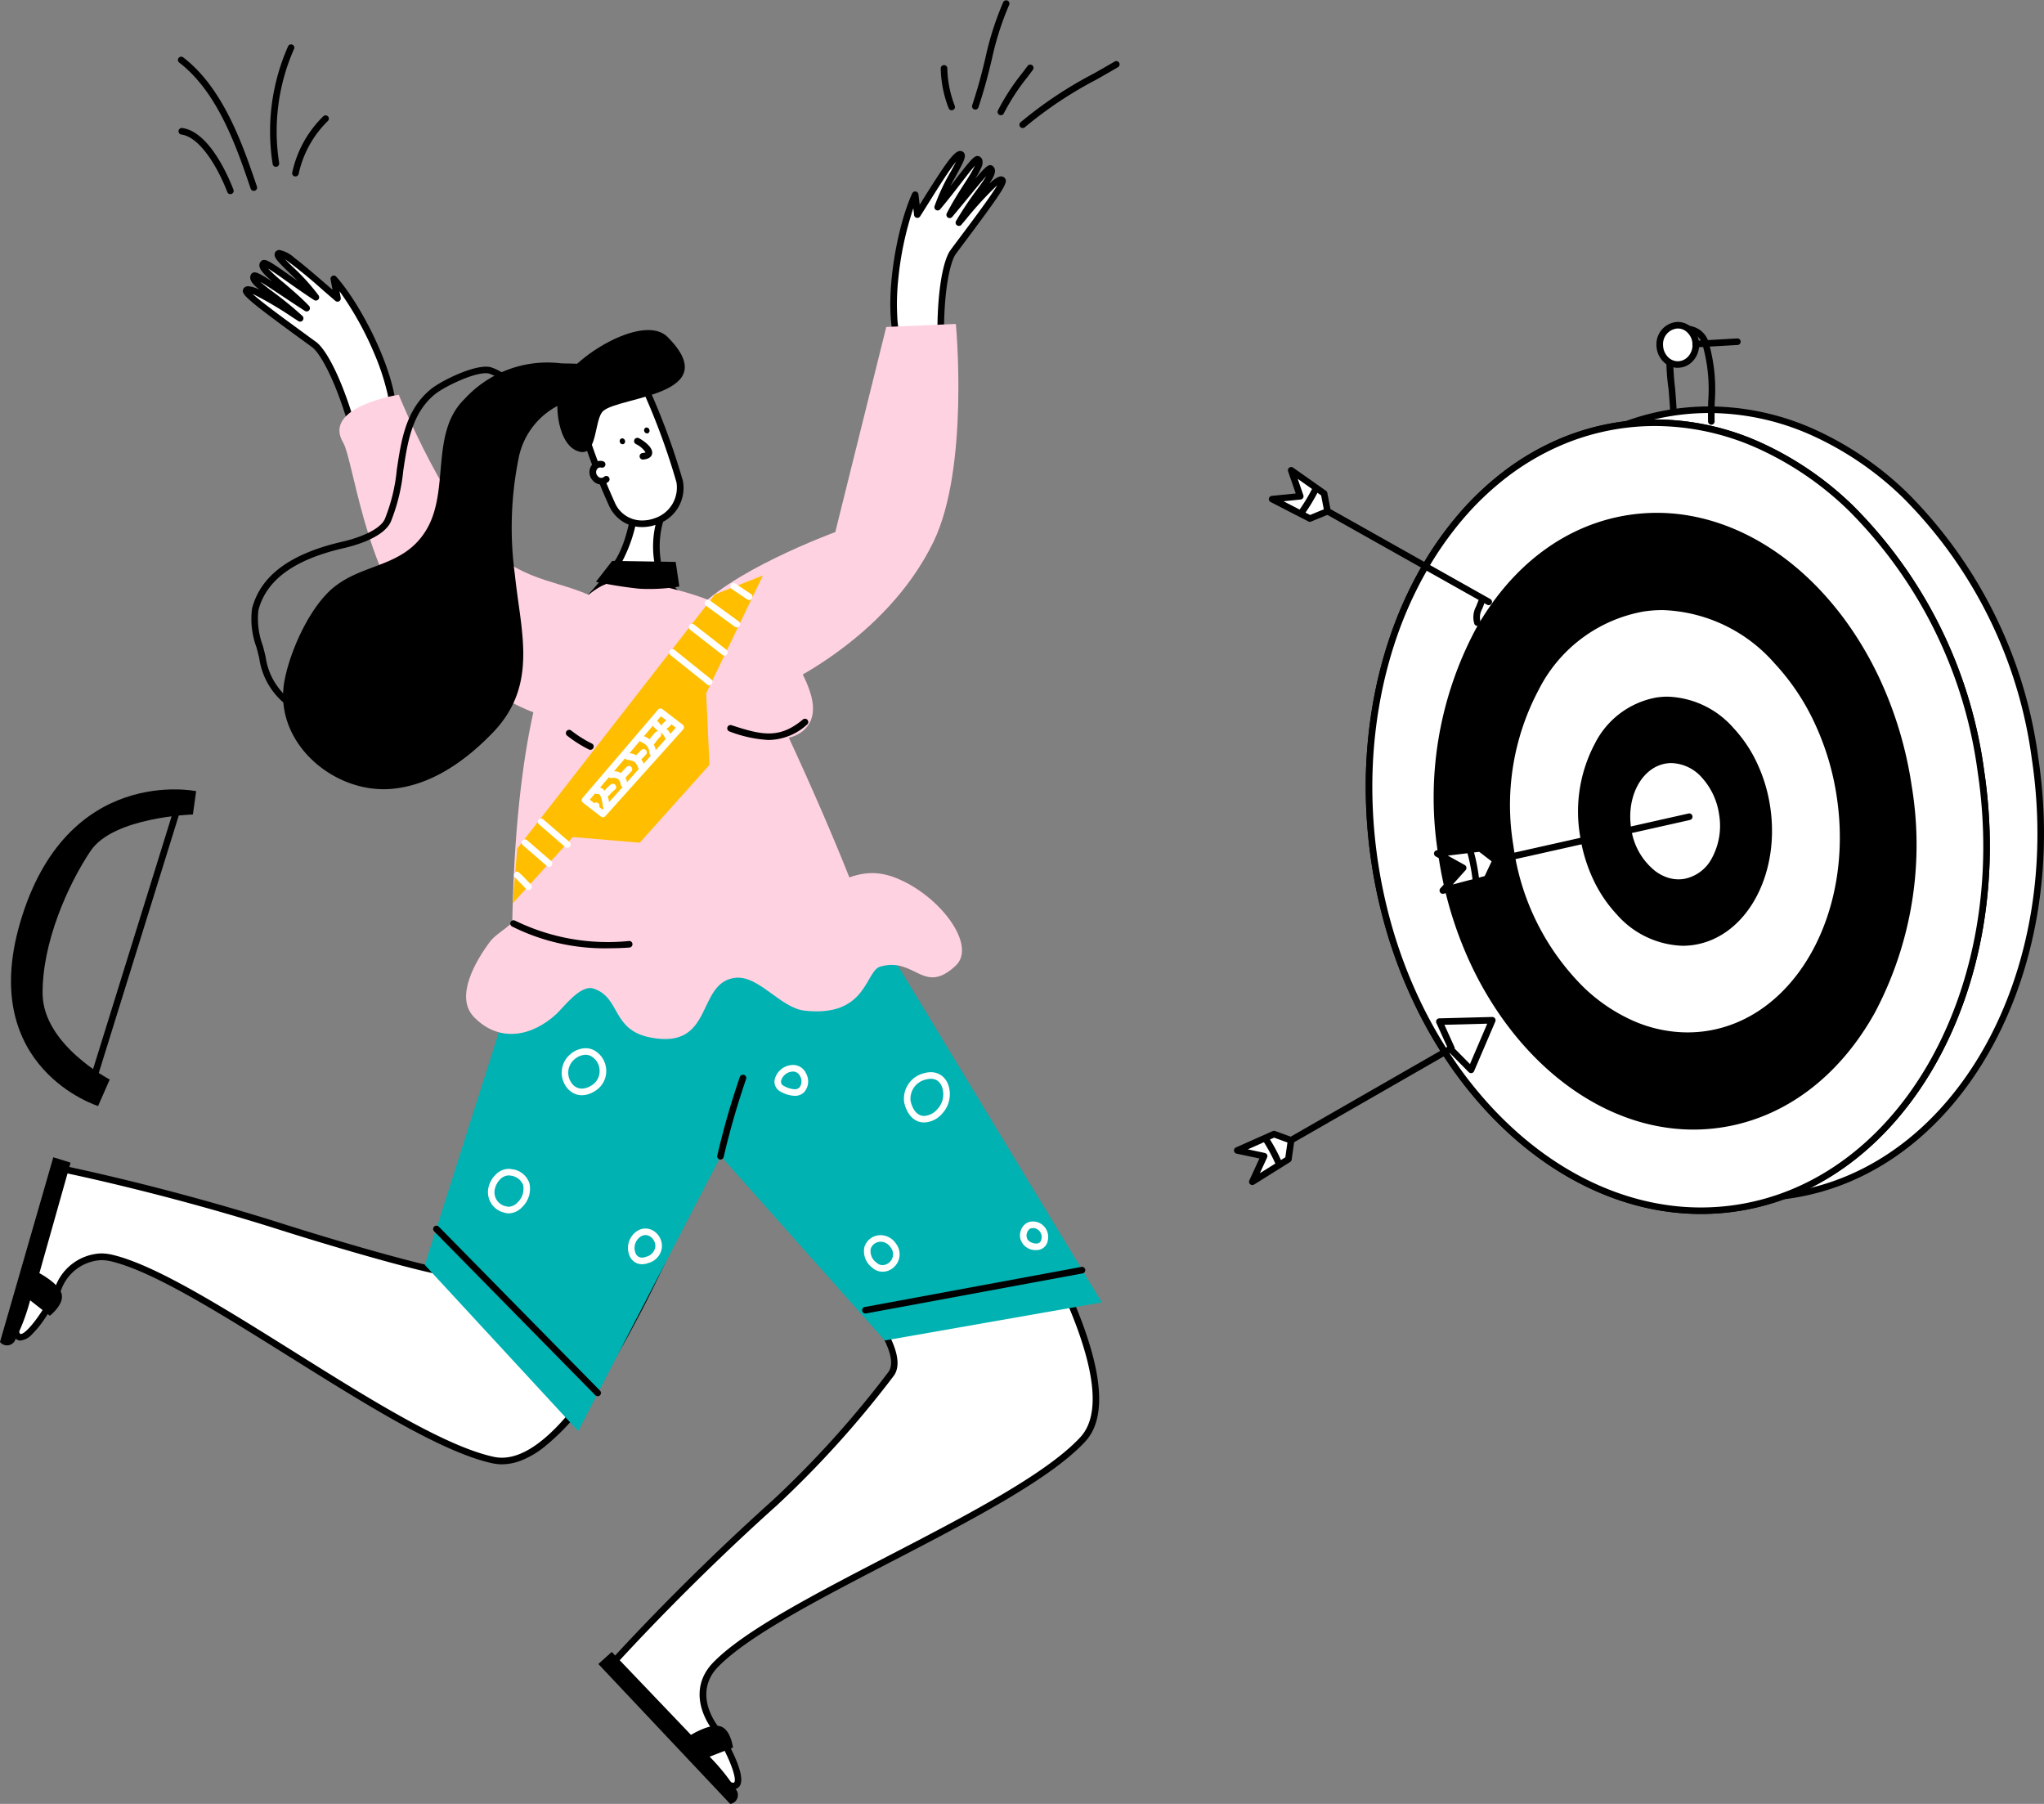
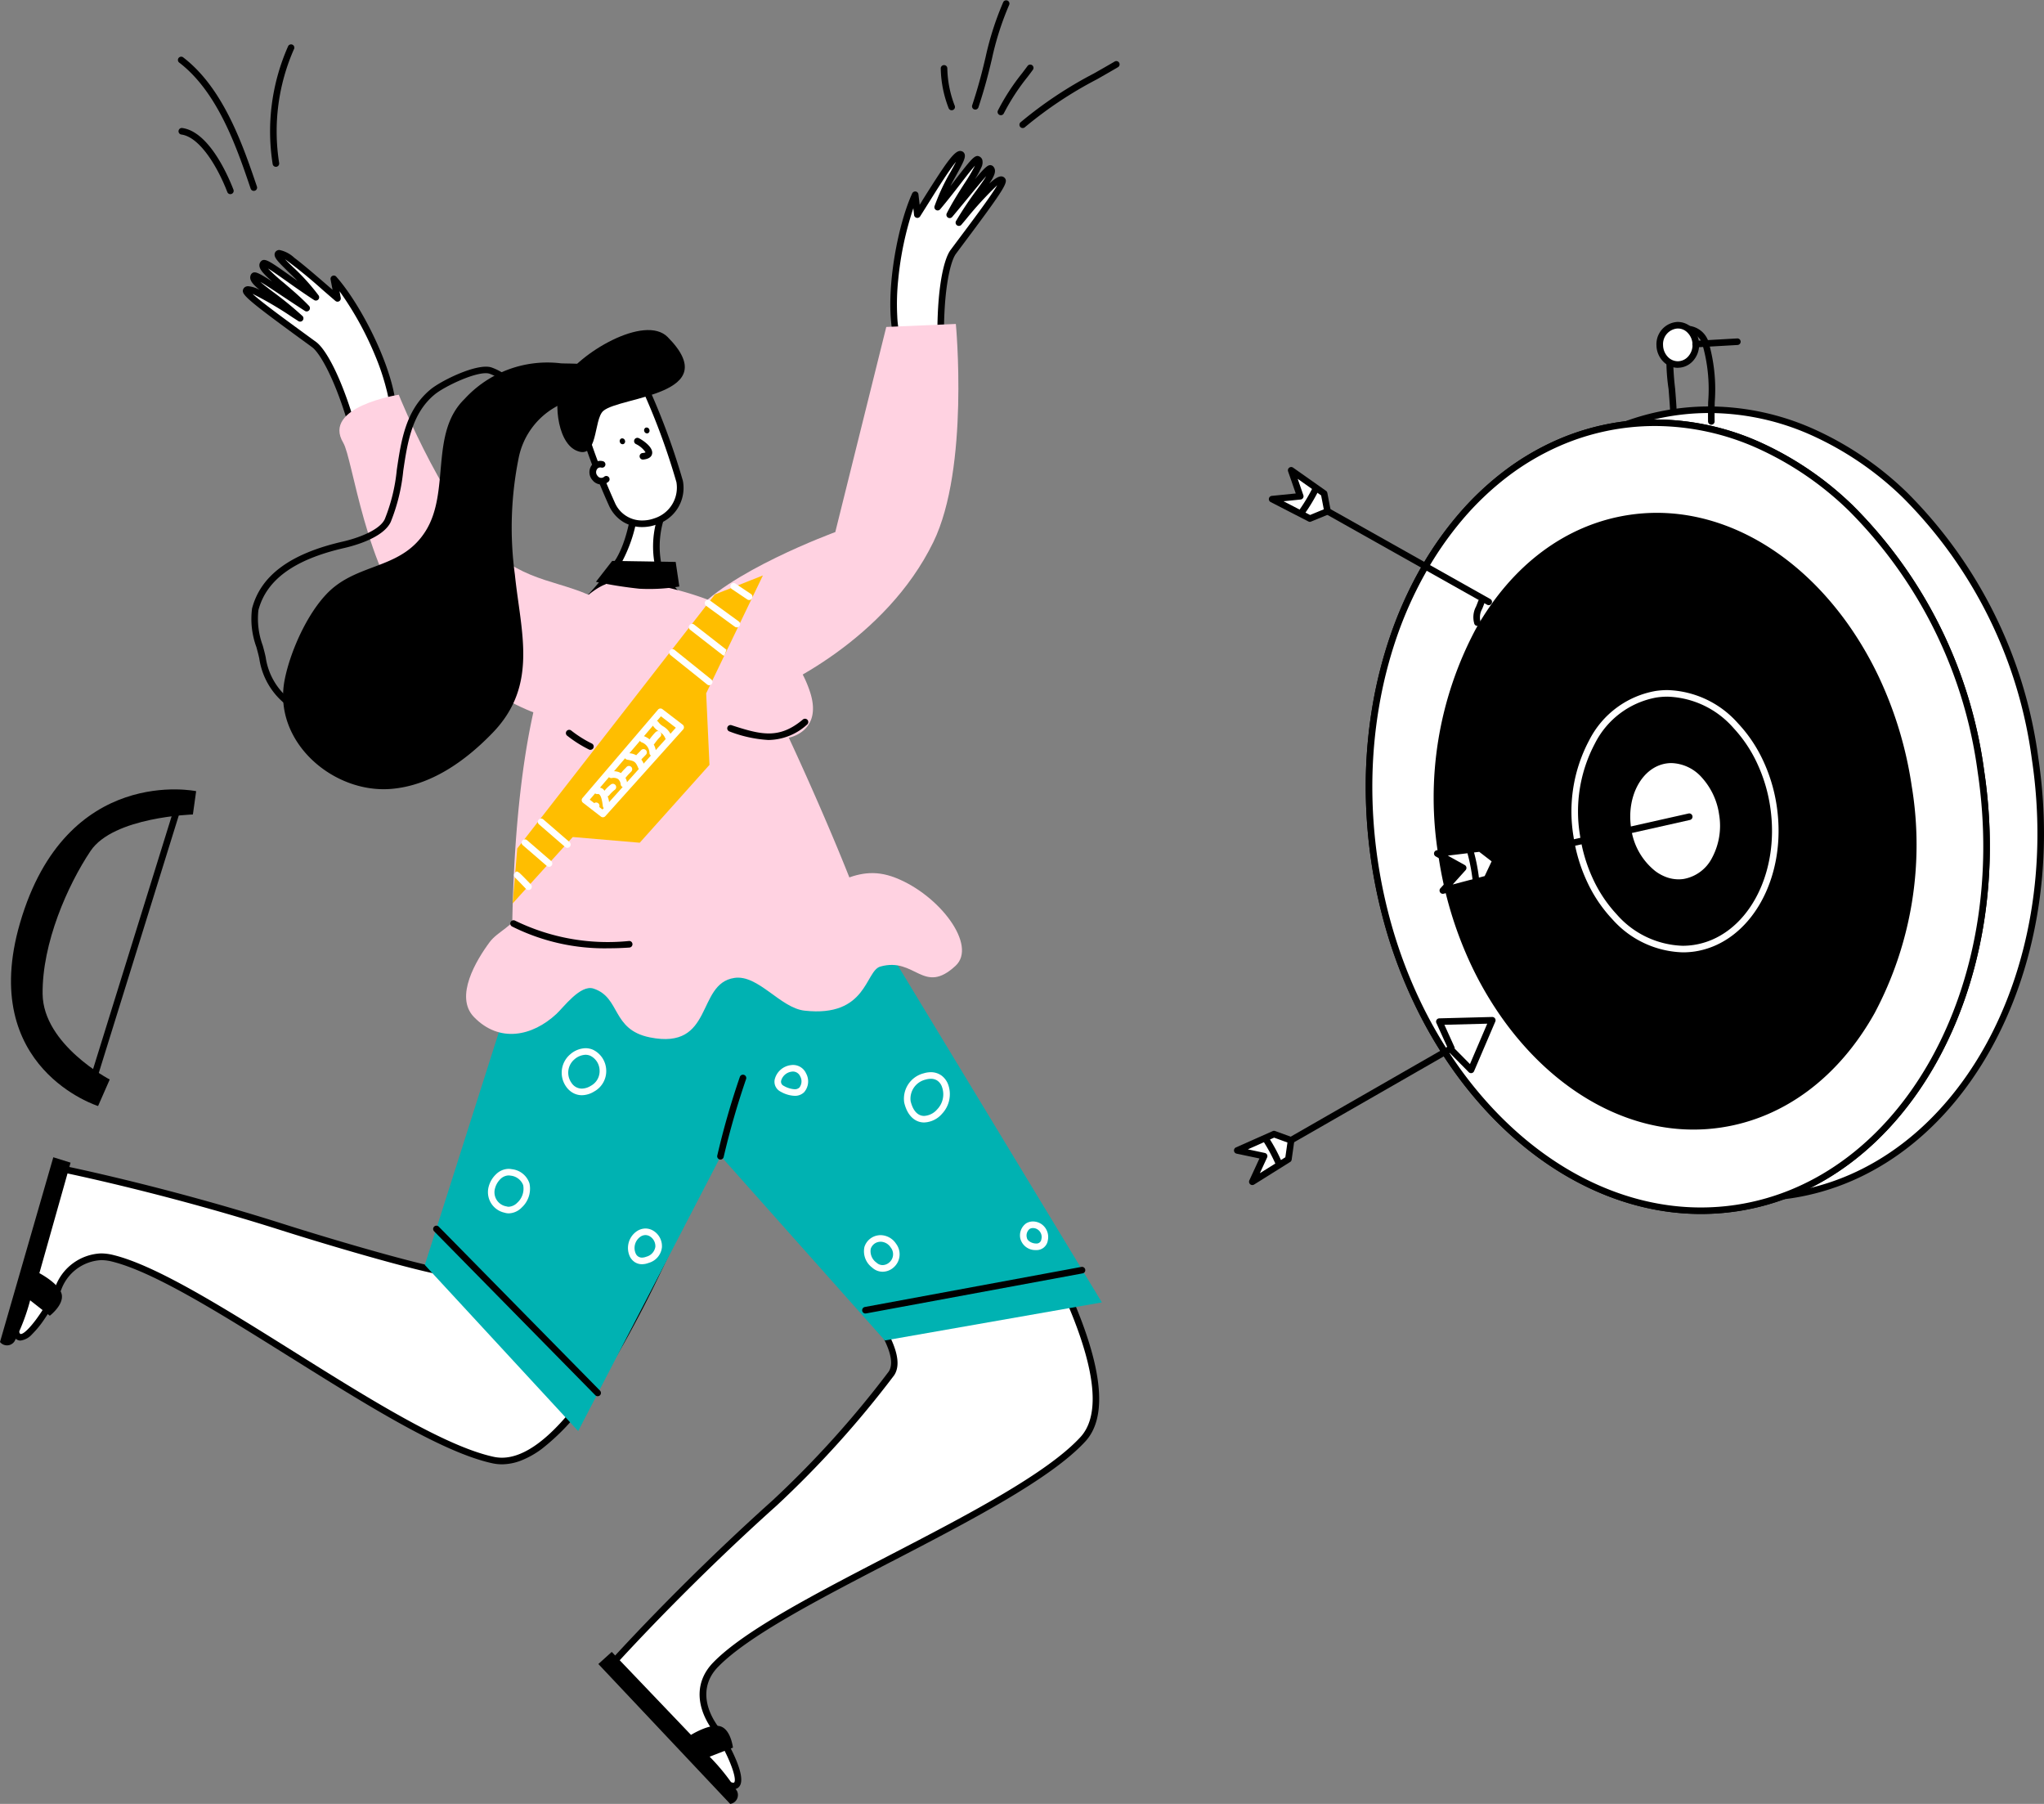
<svg xmlns="http://www.w3.org/2000/svg" width="170" height="150" viewBox="0 0 170 150">
  <rect x="0" y="0" width="170" height="150" fill="#808080" stroke="none" />
  <defs>
    <clipPath id="clip-path">
      <path id="Shape" d="M0,0H3.128V9.111H0Z" fill="none" />
    </clipPath>
  </defs>
  <g id="Success" transform="translate(0 -0.987)">
    <g id="Element" transform="translate(102.628 27.757)">
      <g id="Group" transform="translate(10.962 0)">
        <path id="Shape-2" data-name="Shape" d="M.472,36.536C-2.22,18.565,6.883,2.306,20.8.221S48.2,11.014,50.892,28.985,44.481,63.213,30.556,65.3,3.164,54.507.472,36.536" transform="translate(4.775 7.302)" fill="#fff" />
        <path id="Shape-3" data-name="Shape" d="M27.875,66.067c-6.294,0-12.549-2.95-17.612-8.308a34.2,34.2,0,0,1-3.427-4.281A37.717,37.717,0,0,1,4,48.5,40.513,40.513,0,0,1,1.842,42.93,42.8,42.8,0,0,1,0,30.169a40.223,40.223,0,0,1,.565-6.377,37.085,37.085,0,0,1,1.517-5.925,33.147,33.147,0,0,1,2.386-5.324A28.8,28.8,0,0,1,7.64,7.969a24.717,24.717,0,0,1,3.873-3.677,21.663,21.663,0,0,1,4.492-2.63A20.308,20.308,0,0,1,21.034.226,20.535,20.535,0,0,1,24.063,0a21.433,21.433,0,0,1,8.572,1.825A27.053,27.053,0,0,1,40.52,7.159,38.3,38.3,0,0,1,51.433,29.219c2.71,18.09-6.516,34.52-20.565,36.626A20.218,20.218,0,0,1,27.875,66.067ZM24.061.547a19.8,19.8,0,0,0-7.867,1.628,21.144,21.144,0,0,0-4.4,2.584A24.191,24.191,0,0,0,8.01,8.371a28.268,28.268,0,0,0-3.1,4.5A32.62,32.62,0,0,0,2.577,18.1,36.567,36.567,0,0,0,1.1,23.927,39.719,39.719,0,0,0,.548,30.2a42.3,42.3,0,0,0,1.81,12.553,40,40,0,0,0,2.114,5.485,37.2,37.2,0,0,0,2.786,4.9,33.674,33.674,0,0,0,3.361,4.213c4.963,5.273,11.092,8.176,17.256,8.177h0a19.772,19.772,0,0,0,2.912-.217c13.752-2.062,22.771-18.213,20.106-36A37.75,37.75,0,0,0,40.142,7.554a26.507,26.507,0,0,0-7.71-5.221A20.9,20.9,0,0,0,24.061.547Z" transform="translate(4.504 7.027)" />
        <path id="Shape-4" data-name="Shape" d="M.472,36.536C-2.22,18.565,6.883,2.306,20.8.221S48.2,11.014,50.892,28.985,44.481,63.213,30.556,65.3,3.164,54.507.472,36.536" transform="translate(0.271 8.382)" fill="#fff" />
        <path id="Shape-5" data-name="Shape" d="M27.875,66.068c-6.294,0-12.549-2.95-17.612-8.308a34.2,34.2,0,0,1-3.427-4.281A37.717,37.717,0,0,1,4,48.5,40.512,40.512,0,0,1,1.842,42.93,42.8,42.8,0,0,1,0,30.17a40.224,40.224,0,0,1,.565-6.377,37.085,37.085,0,0,1,1.517-5.925,33.147,33.147,0,0,1,2.386-5.324A28.8,28.8,0,0,1,7.64,7.969a24.718,24.718,0,0,1,3.873-3.677,21.664,21.664,0,0,1,4.492-2.63A20.308,20.308,0,0,1,21.034.226,20.529,20.529,0,0,1,24.065,0a21.429,21.429,0,0,1,8.571,1.825A27.055,27.055,0,0,1,40.52,7.16a38.3,38.3,0,0,1,10.913,22.06c2.71,18.09-6.516,34.52-20.565,36.626A20.22,20.22,0,0,1,27.875,66.068ZM24.061.547a19.8,19.8,0,0,0-7.867,1.628,21.144,21.144,0,0,0-4.4,2.584A24.191,24.191,0,0,0,8.01,8.372a28.269,28.269,0,0,0-3.1,4.5A32.621,32.621,0,0,0,2.577,18.1,36.57,36.57,0,0,0,1.1,23.927,39.719,39.719,0,0,0,.548,30.2a42.3,42.3,0,0,0,1.81,12.553,40,40,0,0,0,2.114,5.485,37.2,37.2,0,0,0,2.786,4.9,33.675,33.675,0,0,0,3.361,4.213c4.963,5.273,11.092,8.177,17.256,8.177h0a19.771,19.771,0,0,0,2.912-.217c13.752-2.062,22.771-18.214,20.106-36A37.753,37.753,0,0,0,40.142,7.555a26.508,26.508,0,0,0-7.71-5.221A20.9,20.9,0,0,0,24.061.547Z" transform="translate(0 8.107)" />
        <path id="Shape-6" data-name="Shape" d="M.472,36.536C-2.22,18.565,6.883,2.306,20.8.221S48.2,11.014,50.892,28.985,44.481,63.213,30.556,65.3,3.164,54.507.472,36.536" transform="translate(0.271 8.382)" fill="#fff" />
        <path id="Shape-7" data-name="Shape" d="M27.875,66.068c-6.294,0-12.549-2.95-17.612-8.308a34.2,34.2,0,0,1-3.427-4.281A37.717,37.717,0,0,1,4,48.5,40.512,40.512,0,0,1,1.842,42.93,42.8,42.8,0,0,1,0,30.17a40.224,40.224,0,0,1,.565-6.377,37.085,37.085,0,0,1,1.517-5.925,33.147,33.147,0,0,1,2.386-5.324A28.8,28.8,0,0,1,7.64,7.969a24.718,24.718,0,0,1,3.873-3.677,21.664,21.664,0,0,1,4.492-2.63A20.308,20.308,0,0,1,21.034.226,20.529,20.529,0,0,1,24.065,0a21.429,21.429,0,0,1,8.571,1.825A27.055,27.055,0,0,1,40.52,7.16a38.3,38.3,0,0,1,10.913,22.06c2.71,18.09-6.516,34.52-20.565,36.626A20.22,20.22,0,0,1,27.875,66.068ZM24.061.547a19.8,19.8,0,0,0-7.867,1.628,21.144,21.144,0,0,0-4.4,2.584A24.191,24.191,0,0,0,8.01,8.372a28.269,28.269,0,0,0-3.1,4.5A32.621,32.621,0,0,0,2.577,18.1,36.57,36.57,0,0,0,1.1,23.927,39.719,39.719,0,0,0,.548,30.2a42.3,42.3,0,0,0,1.81,12.553,40,40,0,0,0,2.114,5.485,37.2,37.2,0,0,0,2.786,4.9,33.675,33.675,0,0,0,3.361,4.213c4.963,5.273,11.092,8.177,17.256,8.177h0a19.771,19.771,0,0,0,2.912-.217c13.752-2.062,22.771-18.214,20.106-36A37.753,37.753,0,0,0,40.142,7.555a26.508,26.508,0,0,0-7.71-5.221A20.9,20.9,0,0,0,24.061.547Z" transform="translate(0 8.107)" />
        <path id="Shape-8" data-name="Shape" d="M.374,28.9C-1.759,14.686,5.446,1.825,16.461.175s21.667,8.538,23.8,22.754-5.072,27.08-16.086,28.727S2.5,43.119.374,28.9" transform="translate(5.411 15.6)" />
        <path id="Shape-9" data-name="Shape" d="M22.114,52.375c-4.993,0-9.955-2.339-13.971-6.585A27.11,27.11,0,0,1,5.425,42.4a29.884,29.884,0,0,1-2.252-3.943A32.8,32.8,0,0,1,.379,29.215,30.343,30.343,0,0,1,3.524,9.965C6.6,4.464,11.282.988,16.7.177A16.1,16.1,0,0,1,19.073,0c4.992,0,9.952,2.339,13.967,6.586A27.121,27.121,0,0,1,35.758,9.98a29.9,29.9,0,0,1,2.253,3.943,32.828,32.828,0,0,1,2.8,9.237A30.359,30.359,0,0,1,37.66,42.412c-3.08,5.5-7.758,8.977-13.17,9.787A16.088,16.088,0,0,1,22.114,52.375ZM19.076.546a15.59,15.59,0,0,0-2.3.171C11.534,1.5,7,4.881,4,10.232a29.8,29.8,0,0,0-3.081,18.9,32.3,32.3,0,0,0,2.729,9.05,29.375,29.375,0,0,0,2.2,3.864A26.588,26.588,0,0,0,8.5,45.374c3.916,4.162,8.75,6.455,13.613,6.456a15.646,15.646,0,0,0,2.3-.171c5.241-.784,9.778-4.163,12.774-9.514a29.817,29.817,0,0,0,3.082-18.9,32.328,32.328,0,0,0-2.731-9.051,29.39,29.39,0,0,0-2.2-3.864A26.6,26.6,0,0,0,32.686,7C28.77,2.838,23.937.546,19.076.546Z" transform="translate(5.136 15.328)" fill="#fff" />
-         <path id="Shape-10" data-name="Shape" d="M.257,19.885C-1.21,10.1,3.746,1.255,11.325.12S26.232,5.995,27.7,15.775,24.21,34.4,16.631,35.539,1.72,29.664.257,19.885" transform="translate(11.751 23.686)" fill="#fff" />
        <path id="Shape-11" data-name="Shape" d="M15.279,36.205a11.788,11.788,0,0,1-4.712-1,14.842,14.842,0,0,1-4.331-2.929A20.959,20.959,0,0,1,.262,20.2,20.96,20.96,0,0,1,2.435,6.9,12.708,12.708,0,0,1,11.559.123,11.151,11.151,0,0,1,13.206,0,13.453,13.453,0,0,1,22.87,4.551a19.594,19.594,0,0,1,3.44,5.071,22.659,22.659,0,0,1,1.934,6.385,23.287,23.287,0,0,1,.257,3.662,22.006,22.006,0,0,1-.312,3.5,20.3,20.3,0,0,1-.834,3.247,18.162,18.162,0,0,1-1.311,2.918A15.8,15.8,0,0,1,24.3,31.837a13.573,13.573,0,0,1-2.128,2.015,11.908,11.908,0,0,1-2.467,1.442,11.186,11.186,0,0,1-4.428.911ZM13.211.546a10.6,10.6,0,0,0-1.57.117,12.176,12.176,0,0,0-8.729,6.5A20.417,20.417,0,0,0,.8,20.117,20.413,20.413,0,0,0,6.614,31.879,14.293,14.293,0,0,0,10.773,34.7a11.271,11.271,0,0,0,4.513.963,10.769,10.769,0,0,0,1.58-.117C24.281,34.431,29.143,25.7,27.7,16.088a22.164,22.164,0,0,0-1.869-6.2,19.076,19.076,0,0,0-3.317-4.924A12.919,12.919,0,0,0,13.211.546Z" transform="translate(11.476 23.414)" />
-         <path id="Shape-12" data-name="Shape" d="M.154,11.856C-.722,6.024,2.234.748,6.75.072s8.89,3.5,9.766,9.334-2.08,11.107-6.6,11.785-8.89-3.5-9.761-9.335" transform="translate(17.394 30.885)" />
        <path id="Shape-13" data-name="Shape" d="M9.234,21.807h0A8.13,8.13,0,0,1,3.4,19.067a11.778,11.778,0,0,1-2.075-3.054A13.6,13.6,0,0,1,.158,12.169a12.6,12.6,0,0,1,1.308-8A7.68,7.68,0,0,1,6.983.074a6.751,6.751,0,0,1,1-.074,8.134,8.134,0,0,1,5.836,2.74,11.791,11.791,0,0,1,2.077,3.053A13.6,13.6,0,0,1,17.06,9.638c.892,5.971-2.172,11.4-6.83,12.1A6.781,6.781,0,0,1,9.234,21.807ZM7.985.546a6.246,6.246,0,0,0-.92.069A7.151,7.151,0,0,0,1.942,4.437,12.061,12.061,0,0,0,.7,12.088a13.089,13.089,0,0,0,1.1,3.658,11.258,11.258,0,0,0,1.954,2.906,7.6,7.6,0,0,0,5.481,2.609,6.242,6.242,0,0,0,.914-.068c4.36-.654,7.218-5.8,6.371-11.474a13.113,13.113,0,0,0-1.1-3.658,11.27,11.27,0,0,0-1.954-2.906A7.6,7.6,0,0,0,7.985.546Z" transform="translate(17.12 30.613)" fill="#fff" />
        <path id="Shape-14" data-name="Shape" d="M.073,5.7c-.419-2.8,1-5.336,3.169-5.661S7.513,1.717,7.936,4.519s-1,5.336-3.173,5.66S.493,8.5.073,5.7" transform="translate(21.724 36.409)" fill="#fff" />
        <path id="Shape-15" data-name="Shape" d="M4.562,10.76a3.5,3.5,0,0,1-1.153-.2,4.154,4.154,0,0,1-1.1-.587A6,6,0,0,1,.076,6.009,6.64,6.64,0,0,1,.1,3.881,5.66,5.66,0,0,1,.742,2.048,4.348,4.348,0,0,1,1.9.7,3.446,3.446,0,0,1,3.474.037,3.394,3.394,0,0,1,3.972,0a4.05,4.05,0,0,1,2.9,1.35,6.3,6.3,0,0,1,1.608,3.4,6.2,6.2,0,0,1-.647,3.934,3.828,3.828,0,0,1-2.756,2.037A3.437,3.437,0,0,1,4.562,10.76ZM3.974.546h0a2.856,2.856,0,0,0-.419.031C1.538.879.22,3.279.616,5.928A5.46,5.46,0,0,0,2.638,9.535a3.611,3.611,0,0,0,.943.507,2.967,2.967,0,0,0,.985.171,2.872,2.872,0,0,0,.429-.032,3.3,3.3,0,0,0,2.36-1.764,5.654,5.654,0,0,0,.583-3.585A5.783,5.783,0,0,0,6.515,1.765,3.518,3.518,0,0,0,3.975.546Z" transform="translate(21.452 36.136)" />
        <path id="Shape-16" data-name="Shape" d="M3.744,8.231a.273.273,0,0,1-.273-.268c-.009-.545,0-1.09.009-1.616a13.48,13.48,0,0,0-.513-4.91A1.384,1.384,0,0,0,1.691.547a1.094,1.094,0,0,0-1.083.691A22.288,22.288,0,0,0,.735,5.245c.062.8.117,1.489.122,1.873a.274.274,0,0,1-.27.277h0a.273.273,0,0,1-.273-.27C.305,6.759.252,6.078.19,5.288A16.742,16.742,0,0,1,.1,1.03,1.625,1.625,0,0,1,1.7,0,1.928,1.928,0,0,1,3.482,1.255a14.1,14.1,0,0,1,.545,5.1c-.009.521-.019,1.061-.009,1.6a.274.274,0,0,1-.268.278Z" transform="translate(24.998 0.313)" />
        <path id="Shape-17" data-name="Shape" d="M0,1.66A1.574,1.574,0,0,1,1.472,0,1.57,1.57,0,0,1,3,1.609,1.572,1.572,0,0,1,1.528,3.268,1.574,1.574,0,0,1,0,1.66" transform="translate(24.451 0.273)" fill="#fff" />
        <path id="Shape-18" data-name="Shape" d="M1.777,3.815A1.7,1.7,0,0,1,.535,3.267,1.978,1.978,0,0,1,0,1.938H0A1.85,1.85,0,0,1,1.741,0h.027A1.711,1.711,0,0,1,2.961.492a1.98,1.98,0,0,1,.586,1.386,1.978,1.978,0,0,1-.54,1.4,1.7,1.7,0,0,1-1.2.532ZM1.791.546H1.75a1.3,1.3,0,0,0-1.2,1.382,1.443,1.443,0,0,0,.369.947,1.144,1.144,0,0,0,.847.393H1.8A1.161,1.161,0,0,0,2.613,2.9,1.431,1.431,0,0,0,3,1.887a1.431,1.431,0,0,0-.42-1A1.109,1.109,0,0,0,1.791.546Z" transform="translate(24.178)" />
        <path id="Shape-19" data-name="Shape" d="M.273.741A.273.273,0,0,1,.258.2l3.5-.2a.273.273,0,1,1,.03.546l-3.5.2H.273" transform="translate(27.134 1.371)" />
      </g>
      <g id="Group-2" data-name="Group" transform="translate(0 12.065)">
        <path id="Shape-20" data-name="Shape" d="M0,0,13.684,7.742" transform="translate(7.609 3.422)" fill="#fff" />
        <g id="Group-3" data-name="Group" transform="translate(2.902 0)">
          <path id="Shape-21" data-name="Shape" d="M13.877,8.195a.274.274,0,0,1-.134-.035L.139.509A.272.272,0,1,1,.408.035l13.6,7.651a.272.272,0,0,1-.135.509" transform="translate(4.414 3.292)" />
          <path id="Shape-22" data-name="Shape" d="M4.607,3.411,4.324,1.929,1.586,0l.748,2.159L0,2.4,3.144,4.015Z" transform="translate(0.273 0.272)" fill="#fff" />
          <path id="Shape-23" data-name="Shape" d="M3.417,4.559a.271.271,0,0,1-.125-.031L.147,2.91a.272.272,0,0,1,.1-.512l1.991-.2L1.6.36A.273.273,0,0,1,2.017.05L4.755,1.979a.271.271,0,0,1,.111.171l.283,1.481a.273.273,0,0,1-.164.3l-1.463.6A.286.286,0,0,1,3.417,4.559ZM2.4.983l.471,1.36a.268.268,0,0,1-.028.235.272.272,0,0,1-.2.124l-1.422.144L3.43,3.987l1.14-.471L4.349,2.36Z" transform="translate(0)" />
          <path id="Shape-24" data-name="Shape" d="M.273,2.346a.272.272,0,0,1-.22-.433A14.565,14.565,0,0,0,1.071.222L1.114.143A.273.273,0,0,1,1.595.4L1.551.48A14.99,14.99,0,0,1,.493,2.235a.274.274,0,0,1-.221.111" transform="translate(2.52 1.605)" />
          <path id="Shape-25" data-name="Shape" d="M.128,1.71C.008.913.062,1.028.457,0" transform="translate(17.218 11.231)" fill="#fff" />
          <path id="Shape-26" data-name="Shape" d="M.329,2.254a.273.273,0,0,1-.27-.232A1.886,1.886,0,0,1,.22.637C.27.513.331.363.4.175a.273.273,0,0,1,.51.194C.84.561.778.714.727.841A1.406,1.406,0,0,0,.6,1.942a.273.273,0,0,1-.23.309.28.28,0,0,1-.041,0" transform="translate(17.016 10.959)" />
        </g>
        <path id="Shape-27" data-name="Shape" d="M0,10.083l13.527-7.76-1-2.208L16.925,0,15.162,4.12,13.494,2.434" transform="translate(4.548 45.915)" fill="#fff" />
        <g id="Group-4" data-name="Group" transform="translate(0 45.729)">
          <path id="Shape-28" data-name="Shape" d="M.273,10.639a.274.274,0,0,1-.136-.511L13.456,2.485,12.558.5a.274.274,0,0,1,.017-.258A.271.271,0,0,1,12.8.115L17.2,0a.282.282,0,0,1,.233.12.274.274,0,0,1,.025.262L15.694,4.506a.272.272,0,0,1-.444.085l-1.58-1.6L.408,10.6A.27.27,0,0,1,.273,10.639ZM16.788.558,13.225.651l.83,1.834a.279.279,0,0,1,.023.144l1.273,1.288Z" transform="translate(4.278 0)" />
          <path id="Shape-29" data-name="Shape" d="M4.479.519,3.06,0,0,1.362l2.239.469L1.255,3.963l3-1.877Z" transform="translate(0.273 9.739)" fill="#fff" />
          <path id="Shape-30" data-name="Shape" d="M1.528,4.51a.273.273,0,0,1-.181-.069.276.276,0,0,1-.067-.32L2.12,2.3l-1.9-.4a.274.274,0,0,1-.055-.518L3.222.024A.266.266,0,0,1,3.332,0a.272.272,0,0,1,.093.016L4.844.535a.274.274,0,0,1,.177.3L4.8,2.4a.273.273,0,0,1-.126.193l-3,1.877A.27.27,0,0,1,1.528,4.51ZM3.342.569l-2.185.973,1.41.3a.275.275,0,0,1,.188.145.272.272,0,0,1,0,.238l-.6,1.3L4.274,2.2,4.449.973,3.342.569Z" transform="translate(0 9.466)" />
          <path id="Shape-31" data-name="Shape" d="M1.27,2.407a.272.272,0,0,1-.252-.169A13.494,13.494,0,0,0,.126.562L.038.413A.273.273,0,1,1,.508.134L.595.281a13.75,13.75,0,0,1,.927,1.748.274.274,0,0,1-.252.378" transform="translate(2.411 9.923)" />
        </g>
        <path id="Shape-32" data-name="Shape" d="M0,3.6,16.385,0" transform="translate(21.473 29.17)" fill="#fff" />
        <g id="Group-5" data-name="Group" transform="translate(16.639 28.804)">
          <path id="Shape-33" data-name="Shape" d="M.272,4.215a.275.275,0,0,1-.059-.543L16.545.007a.271.271,0,0,1,.326.208.275.275,0,0,1-.207.328L.332,4.208a.271.271,0,0,1-.06.007" transform="translate(4.622 0)" />
          <path id="Shape-34" data-name="Shape" d="M4.86.989,3.568,0,0,.426l2.153,1.2L.463,3.5l3.67-.971Z" transform="translate(0.273 2.909)" fill="#fff" />
          <path id="Shape-35" data-name="Shape" d="M.736,4.05A.271.271,0,0,1,.5,3.918a.278.278,0,0,1,.031-.327L1.993,1.97.141.941a.275.275,0,0,1,.1-.513L3.808,0l.033,0a.268.268,0,0,1,.164.056L5.3,1.045a.276.276,0,0,1,.081.336L4.653,2.922a.274.274,0,0,1-.177.148l-3.67.971A.262.262,0,0,1,.736,4.05ZM3.763.56,1.147.873l1.41.784a.276.276,0,0,1,.071.425L1.554,3.275l2.66-.7.577-1.224Z" transform="translate(0 2.634)" />
          <path id="Shape-36" data-name="Shape" d="M.707,2.78a.274.274,0,0,1-.271-.249A14.864,14.864,0,0,0,.05.519L.008.339a.275.275,0,0,1,.2-.331.274.274,0,0,1,.329.2L.581.39a15.275,15.275,0,0,1,.4,2.089.274.274,0,0,1-.246.3H.707" transform="translate(2.76 2.898)" />
        </g>
      </g>
    </g>
    <g id="Element-2" data-name="Element" transform="translate(0.914 66.628)">
      <path id="Shape-37" data-name="Shape" d="M15.4.147S4.6-2.115.75,11.111C-2.77,23.2,7.243,26.329,7.243,26.329l.969-2.206s-5.536-2.89-5.582-7.117S4.712,7.965,6.616,5.121s8.513-3.035,8.513-3.035Z" transform="translate(0 0)" />
      <path id="Shape-38" data-name="Shape" d="M.274,23.772a.29.29,0,0,1-.081-.012.273.273,0,0,1-.181-.341L7.23.193a.274.274,0,0,1,.524.161L.536,23.58a.274.274,0,0,1-.262.192" transform="translate(6.507 0.829)" />
    </g>
    <g id="Сharacter" transform="translate(0 0.987)">
      <path id="Shape-39" data-name="Shape" d="M63.506,13.072S46.631,3.389,47.091,0c0,0-6.037,39.361-10.809,39.111-1.619-.087-8.984-2.2-14.125-3.832-10.032-3.186-18.436-4.86-18.436-4.86S-.1,41.027,0,43.568s2.544-.913,3.571-3.133S6.31,37.45,8.082,37.882c7.352,1.784,23.779,15.106,31.686,16.792,10.04,2.138,23.738-41.6,23.738-41.6" transform="translate(1.26 66.732)" fill="#fff" />
      <path id="Shape-40" data-name="Shape" d="M40.766,55.3a3.764,3.764,0,0,1-.782-.082c-4.145-.883-10.576-4.911-16.8-8.805l-.005,0c-5.86-3.67-11.394-7.136-14.892-7.984a3.654,3.654,0,0,0-.864-.107,3.734,3.734,0,0,0-3.332,2.509A18.973,18.973,0,0,1,2.7,43.238,8.058,8.058,0,0,1,1.69,44.476a1.557,1.557,0,0,1-.969.534A.59.59,0,0,1,.609,45C.234,44.925.03,44.539,0,43.852a13.075,13.075,0,0,1,.52-3.092c.3-1.18.717-2.638,1.252-4.333C2.718,33.434,3.7,30.714,3.738,30.6a.273.273,0,0,1,.256-.181.27.27,0,0,1,.055.006c.021,0,2.18.438,5.54,1.257,3.062.747,7.79,1.979,12.925,3.611,5.6,1.775,12.573,3.74,14.057,3.82h.037c1.048,0,2.311-2.329,3.752-6.921.689-2.195,1.789-6.114,3.123-12.324C45.563,10.176,47.08.33,47.095.232A.272.272,0,0,1,47.365,0L47.4,0a.274.274,0,0,1,.232.307c-.32,2.353,9.56,8.943,16.28,12.8a.275.275,0,0,1,.125.319v0c-.144.455-3.568,11.263-8.113,21.626-1.466,3.342-2.9,6.314-4.269,8.832A52.382,52.382,0,0,1,47.7,50.217a18.385,18.385,0,0,1-3.634,3.807,7.426,7.426,0,0,1-1.692.954A4.469,4.469,0,0,1,40.766,55.3ZM7.4,37.763a4.3,4.3,0,0,1,1.016.127c3.584.87,9.155,4.359,15.054,8.053,6.181,3.871,12.573,7.874,16.625,8.738a3.2,3.2,0,0,0,.663.069c1.933,0,4.166-1.7,6.637-5.054a80.625,80.625,0,0,0,8.025-14.853c1.8-4.1,3.625-8.725,5.428-13.746,1.407-3.919,2.347-6.825,2.6-7.623-1-.576-4.52-2.64-7.994-5-1.956-1.33-3.6-2.553-4.888-3.634a14.149,14.149,0,0,1-3.125-3.321c-.48,2.989-1.777,10.772-3.428,18.465-1.74,8.1-3.37,13.792-4.846,16.905a7.685,7.685,0,0,1-1.533,2.35,1.376,1.376,0,0,1-.963.426c-.049,0-.094,0-.133,0-1.7-.091-9.326-2.3-14.194-3.844-8.977-2.852-16.716-4.5-18.176-4.805-.264.743-1.192,3.382-2.05,6.141C1.641,38.7,1.264,40.025,1,41.091a11.738,11.738,0,0,0-.452,2.74c.02.492.13.624.168.632a.149.149,0,0,0,.031,0c.227,0,.694-.442,1.251-1.183a15.544,15.544,0,0,0,1.6-2.69A4.238,4.238,0,0,1,7.4,37.763Z" transform="translate(0.986 66.462)" />
      <path id="Shape-41" data-name="Shape" d="M17.487,1.492S6.576-2.235,3.83,2.092c-2.659,4.2,2.86,16.471,1.541,15.427,0,0,20.541,17.943,17.9,21.927a83.085,83.085,0,0,1-9.711,10.768C5.717,57.241,0,63.63,0,63.63s7.188,8.68,9.432,9.888.505-2.656-.884-4.666-1.179-3.878.095-5.185c5.277-5.427,25.09-12.8,30.56-18.757C46.148,37.349,17.487,1.492,17.487,1.492" transform="translate(50.87 74.759)" fill="#fff" />
      <path id="Shape-42" data-name="Shape" d="M10.4,74.3a1.823,1.823,0,0,1-.82-.26,13.054,13.054,0,0,1-2.4-2.02c-.866-.855-1.907-1.959-3.095-3.281C2.054,66.482.26,64.323.062,64.084a.275.275,0,0,1,.007-.357c.06-.067,1.5-1.665,3.9-4.134,2.2-2.259,5.665-5.706,9.679-9.3a82.966,82.966,0,0,0,9.666-10.716C25.374,36.469,11.128,22.951,5.464,18a.272.272,0,0,1-.03-.381.277.277,0,0,1,.133-.088c-.061-.428-.342-1.4-.613-2.344l0-.015v0C3.865,11.408,2.05,5.1,3.872,2.226,4.809.749,6.706,0,9.51,0a20.569,20.569,0,0,1,2.883.223c.836.12,1.718.287,2.621.5,1.578.368,2.711.75,2.835.792a.273.273,0,0,1,.125.088C19.15,3.072,46.7,37.729,39.677,45.375c-2.868,3.124-9.607,6.618-16.124,10l0,0-.006,0c-6.132,3.179-11.923,6.181-14.432,8.762-1.266,1.3-1.29,3.063-.065,4.839.554.8,2.619,4.232,1.824,5.122A.607.607,0,0,1,10.4,74.3ZM9.465.553h0c-2.578,0-4.3.661-5.131,1.966-1.691,2.67.152,9.069,1.142,12.507a9.418,9.418,0,0,1,.639,2.823c1.234,1.093,5.579,4.99,9.667,9.23,6.569,6.814,9.182,11,7.989,12.8A83.811,83.811,0,0,1,14.013,50.7C7.006,56.977,1.639,62.812.635,63.918c.508.608,2.317,2.759,4.244,4.887,1.089,1.2,2.039,2.2,2.824,2.97a11.725,11.725,0,0,0,2.132,1.783,1.277,1.277,0,0,0,.552.2c.055,0,.072-.014.076-.018.291-.325-.578-2.584-1.866-4.447-1.387-2.011-1.342-4.027.124-5.531,2.571-2.644,8.4-5.667,14.574-8.867l0,0,0,0c6.475-3.357,13.17-6.827,15.973-9.881,2.747-2.991-.117-11.363-8.283-24.213C25.074,11.479,18.345,2.948,17.6,2.006c-.312-.1-1.447-.461-2.96-.8A24.158,24.158,0,0,0,9.466.553Z" transform="translate(50.597 74.479)" />
      <path id="Shape-43" data-name="Shape" d="M8.447,1.1c.966,1.664-1.085,4.24-.115,7.232.436,1.349,3.608,3.758,4.282,5.085,1.348,2.666.806,3.8.916,4.732a14.813,14.813,0,0,0-2.277-1.8c-.842-.06-1.315,3.506-2.075,3.2-.953-.386-3.312-.437-4.274-.759-1.163-.388-1.212-5.23-2.318-5.75C2.127,12.826-.072,14.98,0,14.471c.308-2.085,3.419-4.313,4.989-7S6.536.152,6.536.152s.945-.714,1.911.951" transform="translate(46.512 39.094)" fill="#fff" />
      <path id="Shape-44" data-name="Shape" d="M9.546,20.117a.519.519,0,0,1-.2-.039,10.907,10.907,0,0,0-2.233-.406H7.109a11.99,11.99,0,0,1-2.018-.346c-.74-.247-1.036-1.573-1.379-3.108h0c-.244-1.094-.548-2.455-.968-2.653a7.157,7.157,0,0,0-1.306.866c-.594.445-.891.669-1.117.669a.316.316,0,0,1-.166-.047A.33.33,0,0,1,0,14.705c.19-1.287,1.347-2.587,2.572-3.963l0,0A20.464,20.464,0,0,0,5.028,7.607C6.521,5.054,6.537.616,6.536.428a.275.275,0,0,1,.108-.22A1.173,1.173,0,0,1,7.32,0a1.274,1.274,0,0,1,.251.025A2.243,2.243,0,0,1,8.957,1.239c.513.883.281,1.924.012,3.13a7.609,7.609,0,0,0-.1,4.154A10.393,10.393,0,0,0,11.086,11.2a12.219,12.219,0,0,1,2.045,2.367,7.191,7.191,0,0,1,.945,4.122,4.307,4.307,0,0,0,0,.7.279.279,0,0,1-.272.308.4.4,0,0,1-.256-.138h0A10.447,10.447,0,0,0,11.486,16.9h0c-.2,0-.595,1.058-.765,1.51v0c-.3.8-.56,1.486-.962,1.661A.519.519,0,0,1,9.546,20.117ZM2.785,13.027a.441.441,0,0,1,.192.041c.662.312.943,1.57,1.269,3.027v0c.254,1.141.571,2.56,1.019,2.71a12.1,12.1,0,0,0,1.915.322,11.1,11.1,0,0,1,2.375.442,4.387,4.387,0,0,0,.652-1.356l.016-.043c.368-.976.686-1.818,1.273-1.818l.051,0c.126.009.36.025,1.976,1.453,0-.04,0-.081.006-.122v-.022a6.7,6.7,0,0,0-.886-3.847A12.345,12.345,0,0,0,10.7,11.59l0,0a10.023,10.023,0,0,1-2.354-2.9,8.049,8.049,0,0,1,.089-4.437v0a3.967,3.967,0,0,0,.049-2.737,1.8,1.8,0,0,0-1.01-.95A.717.717,0,0,0,7.323.547a.682.682,0,0,0-.24.044A23.248,23.248,0,0,1,6.827,3.64,12.138,12.138,0,0,1,5.5,7.883,20.93,20.93,0,0,1,2.987,11.1,11.474,11.474,0,0,0,.662,14.321c.139-.1.29-.212.446-.329C1.886,13.409,2.423,13.027,2.785,13.027Z" transform="translate(46.239 38.817)" />
      <path id="Shape-45" data-name="Shape" d="M4.853.5A57.2,57.2,0,0,1,8.4,9.714a2.923,2.923,0,0,1-2.014,3.318,2.811,2.811,0,0,1-3.641-1.48A56.134,56.134,0,0,1,.037,4.211,3.175,3.175,0,0,1,1.048,1.187C2.108.462,4.3-.658,4.853.5" transform="translate(48.13 30.329)" fill="#fff" />
      <path id="Shape-46" data-name="Shape" d="M5.559,13.775a3.051,3.051,0,0,1-1.578-.424,3.084,3.084,0,0,1-1.214-1.412A55.913,55.913,0,0,1,.036,4.519c-.067-.543-.183-2.386,1.128-3.284a10.158,10.158,0,0,1,1.208-.7A4.418,4.418,0,0,1,4.216,0a1.647,1.647,0,0,1,.427.052,1.1,1.1,0,0,1,.729.6A57.343,57.343,0,0,1,8.939,9.934a3.186,3.186,0,0,1-2.188,3.628A3.494,3.494,0,0,1,5.559,13.775ZM4.219.547A3.586,3.586,0,0,0,2.889.9a8.849,8.849,0,0,0-1.416.788C.416,2.41.521,3.986.579,4.452a56.122,56.122,0,0,0,2.686,7.261,2.45,2.45,0,0,0,2.306,1.513,2.909,2.909,0,0,0,.992-.177A2.679,2.679,0,0,0,8.4,10.041,56.775,56.775,0,0,0,4.878.891.547.547,0,0,0,4.5.581,1.071,1.071,0,0,0,4.219.547Z" transform="translate(47.858 30.052)" />
      <path id="Shape-47" data-name="Shape" d="M.725,1.809A.274.274,0,0,1,.7,1.263a.75.75,0,0,0,.254-.055A2,2,0,0,0,.163.524a.273.273,0,0,1,.221-.5C.546.1,1.6.71,1.5,1.316c-.032.2-.189.441-.751.492Z" transform="translate(52.738 36.406)" />
      <path id="Shape-48" data-name="Shape" d="M1.046,1.138H.993" transform="translate(48.838 40.259)" fill="#231009" />
      <path id="Shape-49" data-name="Shape" d="M1.12,1.256C.38,1.833-.4.686.228.143A.614.614,0,0,1,.779.019" transform="translate(49.298 38.599)" fill="#fff" />
      <path id="Shape-50" data-name="Shape" d="M.97,1.96A.926.926,0,0,1,.253,1.6.986.986,0,0,1,.324.21a.89.89,0,0,1,.8-.182.273.273,0,0,1-.134.53.344.344,0,0,0-.3.063.449.449,0,0,0-.008.632.365.365,0,0,0,.552.06.273.273,0,0,1,.336.431A.962.962,0,0,1,.97,1.96" transform="translate(49.023 38.323)" />
      <path id="Shape-51" data-name="Shape" d="M.137.955.5.851" transform="translate(66.786 55.512)" fill="#090603" />
      <path id="Shape-52" data-name="Shape" d="M.43.166a.236.236,0,0,0-.3-.153A.234.234,0,0,0,.019.324.233.233,0,0,0,.311.477.236.236,0,0,0,.43.166" transform="translate(51.542 36.45)" />
      <path id="Shape-53" data-name="Shape" d="M.429.166a.236.236,0,0,0-.3-.153A.238.238,0,0,0,.018.324a.236.236,0,0,0,.3.153A.238.238,0,0,0,.429.166" transform="translate(53.573 35.549)" />
      <path id="Shape-54" data-name="Shape" d="M1.046,1.138H.993" transform="translate(48.838 40.259)" fill="#231009" />
      <path id="Shape-55" data-name="Shape" d="M10.211.056C13.186.423,22.532,2.27,24.792,9.242c1.069,3.294-1.771,3.788-1.771,3.788s8.922,19,8.039,22.339c-.037.136-30.979.1-30.979.1S-1.321,4.656,7.577.357a4.758,4.758,0,0,1,2.634-.3" transform="translate(42.583 48.311)" fill="#ffd2e1" />
      <path id="Shape-56" data-name="Shape" d="M.137.955.5.851" transform="translate(66.786 55.512)" fill="#090603" />
      <path id="Shape-57" data-name="Shape" d="M12.2,13.848C12.5,10.706,9.542,4.655,7.29,2.129c.156.813.156.813.308,1.626C5.457,1.924,3.1-.242,2.687.022S4.557,1.876,5.8,3.66C3.624,2.253,1.667.65,1.445.845.94,1.287,3.237,2.7,5.029,4.561,2.658,3.028.767,1.659.648,1.887c-.3.576,1.689,1.522,3.826,3.509C3.019,4.465.184,2.56,0,3.109-.112,3.452,3.192,5.784,5.658,7.6c.74.544,2.182,3.036,3.432,7.758s2.823,1.632,3.115-1.51" transform="translate(20.472 21.06)" fill="#fff" />
      <path id="Shape-58" data-name="Shape" d="M10.8,18.331c-.676,0-1.232-.86-1.7-2.63C7.858,11,6.429,8.576,5.772,8.093c-.4-.3-.822-.6-1.23-.9C.291,4.088-.11,3.682.02,3.295A.4.4,0,0,1,.273,3.04a.514.514,0,0,1,.172-.027,2.464,2.464,0,0,1,.956.307c-.617-.5-.932-.873-.72-1.287a.369.369,0,0,1,.205-.162.35.35,0,0,1,.089-.011c.219,0,.561.178,1.464.76-.7-.616-1.06-.994-1.063-1.347A.472.472,0,0,1,1.542.912.322.322,0,0,1,1.764.826c.312,0,.853.374,2.156,1.3l.627.443c-.254-.259-.5-.5-.77-.759C2.948,1,2.613.662,2.643.344a.37.37,0,0,1,.17-.279A.412.412,0,0,1,3.043,0,2.564,2.564,0,0,1,4.287.652c.631.472,1.536,1.24,2.7,2.248l.476.412c-.04-.212-.078-.412-.155-.81L7.3,2.454a.274.274,0,0,1,.147-.3.271.271,0,0,1,.121-.029.275.275,0,0,1,.2.091c2.221,2.492,5.293,8.6,4.983,11.927-.182,1.953-.848,4.1-1.882,4.182ZM.806,3.645h0c.7.652,2.553,2.006,4.042,3.094l.016.012c.466.34.853.623,1.233.9.891.655,2.329,3.354,3.534,7.908.547,2.062,1.045,2.222,1.184,2.222h.012c.495-.041,1.191-1.627,1.383-3.687a7.806,7.806,0,0,0-.257-2.471,19.467,19.467,0,0,0-.972-2.9,26.782,26.782,0,0,0-2.941-5.3l.026.137.078.415a.275.275,0,0,1-.132.287.271.271,0,0,1-.136.037A.275.275,0,0,1,7.7,4.235c-.336-.287-.68-.586-1.014-.875l-.054-.047-.006-.005A40.045,40.045,0,0,0,3.508.766c.186.2.424.427.651.646l0,0A17.163,17.163,0,0,1,6.3,3.776a.273.273,0,0,1-.372.386c-.848-.548-1.667-1.128-2.325-1.594-.531-.376-1.134-.8-1.508-1.029A15.2,15.2,0,0,0,3.385,2.713l.007.006h0c.663.565,1.415,1.2,2.109,1.924a.273.273,0,0,1-.345.42C4.53,4.658,3.93,4.26,3.4,3.908L3.358,3.88c-.664-.441-1.416-.941-1.895-1.225.28.253.713.578,1.061.84A29.2,29.2,0,0,1,4.936,5.468.273.273,0,0,1,4.6,5.9l-.481-.309A28.869,28.869,0,0,0,.806,3.645Z" transform="translate(20.196 20.787)" />
      <path id="Shape-59" data-name="Shape" d="M.523,16.014C-.677,13.1.375,6.443,1.789,3.368L1.97,5.014C3.482,2.635,5.106-.129,5.57,0S4.325,2.326,3.659,4.4C5.332,2.411,6.733.306,7,.426c.612.275-1.167,2.3-2.338,4.6C6.482,2.87,7.888,1.006,8.069,1.189c.452.464-1.171,1.951-2.63,4.477C6.556,4.35,8.71,1.7,9.043,2.169c.21.294-2.264,3.492-4.089,5.952-.551.737-1.2,3.542-1.011,8.424S1.719,18.933.523,16.014" transform="translate(74.328 12.828)" fill="#fff" />
      <path id="Shape-60" data-name="Shape" d="M3.406,19.857c-.592,0-1.2-.649-1.6-1.193A10.947,10.947,0,0,1,.55,16.393C-.722,13.3.426,6.561,1.82,3.528a.273.273,0,0,1,.247-.159.266.266,0,0,1,.045,0,.274.274,0,0,1,.228.24l.1.869.213-.34,0-.008.118-.188C3.68,2.5,4.338,1.473,4.809.851c.457-.6.748-.851,1-.851a.4.4,0,0,1,.112.017A.369.369,0,0,1,6.17.233c.123.295-.1.717-.656,1.729-.159.288-.34.615-.518.96l.382-.494.1-.133C6.583.869,6.946.418,7.246.418a.355.355,0,0,1,.147.034.469.469,0,0,1,.262.3.944.944,0,0,1-.086.622,7.088,7.088,0,0,1-.536.98C7.8,1.441,8.073,1.188,8.3,1.178h.013a.378.378,0,0,1,.23.094c.325.334.132.782-.311,1.442.434-.4.755-.6.982-.6h.014a.4.4,0,0,1,.317.171c.236.331-.029.836-3.182,5.052-.282.377-.608.813-.91,1.221-.488.653-1.146,3.389-.958,8.25.072,1.889-.23,2.88-.923,3.03A.788.788,0,0,1,3.406,19.857Zm-1.49-15.1h0A26.757,26.757,0,0,0,.658,10.692a19.467,19.467,0,0,0-.081,3.054,7.809,7.809,0,0,0,.478,2.439,9.906,9.906,0,0,0,1.264,2.254c.43.554.824.872,1.081.872a.27.27,0,0,0,.056-.006c.1-.021.577-.239.493-2.475-.182-4.711.4-7.713,1.065-8.6.236-.318.478-.642.734-.985h0l.176-.235c1.05-1.4,2.488-3.326,2.969-4.16A29.143,29.143,0,0,0,6.3,5.675l-.007.008-.367.435A.273.273,0,0,1,5.481,5.8,29.068,29.068,0,0,1,7.206,3.216l.006-.009c.254-.349.57-.784.762-1.107C7.6,2.51,7.036,3.2,6.536,3.809l-.017.021c-.411.5-.877,1.068-1.369,1.652a.273.273,0,0,1-.453-.3c.453-.89.983-1.721,1.451-2.453l.008-.012a15.285,15.285,0,0,0,.888-1.5c-.291.326-.737.9-1.131,1.414-.524.679-1.118,1.447-1.766,2.216a.272.272,0,0,1-.209.1.276.276,0,0,1-.132-.034.273.273,0,0,1-.128-.323A17.07,17.07,0,0,1,5.033,1.7v0c.159-.288.311-.566.43-.8-.558.672-1.48,2.144-2.221,3.326l-.009.014c-.234.373-.5.8-.755,1.2a.272.272,0,0,1-.231.127.273.273,0,0,1-.271-.243l-.062-.561Z" transform="translate(74.048 12.553)" />
      <path id="Shape-61" data-name="Shape" d="M23.216,18.062c-3.58-2.62-6.382-2-9.757-4.453C9.108,10.444,4.936,0,4.936,0S-1.487.994.321,4C1.106,5.3,2.2,14.75,6.227,19.1c6.05,6.546,11.088,8.024,13.139,8.061,4.743.086,6.687-7.028,3.851-9.1" transform="translate(28.229 32.823)" fill="#ffd2e1" />
      <path id="Shape-62" data-name="Shape" d="M.686,24.232c2.659-3.555,11.873-6.926,11.873-6.926L16.8.249,22.586,0s1.138,11.966-1.87,18.135C16.746,26.276,7.943,30.343,6.094,30.946c-4.508,1.472-7.513-3.9-5.408-6.714" transform="translate(56.912 26.938)" fill="#ffd2e1" />
      <path id="Shape-63" data-name="Shape" d="M4.434,0,5.869.448,3.275,9.637s1.64.856,1.853,1.74-.986,1.8-.986,1.8L2.507,11.895a17,17,0,0,1-1.295,3.4A.744.744,0,0,1,0,15.36Z" transform="translate(0 96.23)" />
      <path id="Shape-64" data-name="Shape" d="M0,1.007,1.114,0,7.706,6.9s1.566-.974,2.441-.712S11.195,7.96,11.195,7.96l-1.94.752a17.118,17.118,0,0,1,2.273,2.85.747.747,0,0,1-.563,1.077Z" transform="translate(49.765 137.361)" />
      <path id="Shape-65" data-name="Shape" d="M6.937,2.129,6.633.085,1.352,0,0,1.738a34.747,34.747,0,0,0,3.608.574,15.278,15.278,0,0,0,3.329-.183" transform="translate(49.564 46.641)" />
      <path id="Shape-66" data-name="Shape" d="M9.176.582C13.98,5.43,5.21,5.51,3.821,6.724c-.826.722-.4,4.158-2.277,3.282C-.092,9.242-.363,5.574.426,4.229c1.352-2.3,6.843-5.57,8.75-3.647" transform="translate(46.355 27.445)" />
      <path id="Shape-67" data-name="Shape" d="M0,26.836l2.729,2.953L12.757,40.648,24.617,17.787,38.262,33.115l18.05-3.166L38.167,0,8.215,1.016Z" transform="translate(35.331 78.349)" fill="#00b2b2" />
      <path id="Shape-68" data-name="Shape" d="M26.611,1C26.767-.072,23.985.081,23.106.03A9.336,9.336,0,0,0,15.088,3c-2.906,2.832-1.175,7.663-3.218,10.952-1.878,3.028-5.137,2.689-7.615,4.672C2.236,20.234.588,23.917.12,26.409c-.962,5.095,4.036,9.4,8.856,9.01,3.337-.272,6.222-2.348,8.474-4.688,3.8-3.952,2.318-8.363,1.829-13.129a29.169,29.169,0,0,1,.308-9.673,6.277,6.277,0,0,1,3.46-4.471C24.86,2.639,26.3,3.108,26.611,1" transform="translate(23.544 30.182)" />
      <path id="Shape-69" data-name="Shape" d="M3.56,28.5a.272.272,0,0,1-.129-.033,5.971,5.971,0,0,1-2.739-4.2c-.058-.28-.145-.6-.238-.944A6.773,6.773,0,0,1,.09,20.108c.719-2.745,3.183-4.564,7.531-5.561,1.425-.328,3.1-.991,3.508-1.87a14.783,14.783,0,0,0,1-4.1c.363-2.448.738-4.98,2.805-6.685C15.817,1.161,18.777-.3,19.977.054a4.586,4.586,0,0,1,1.671,1.017,5.257,5.257,0,0,0,2.393,1.3.273.273,0,1,1-.119.534A5.783,5.783,0,0,1,21.3,1.492,4.1,4.1,0,0,0,19.824.579c-.93-.271-3.687,1.028-4.546,1.733-1.9,1.571-2.264,4-2.612,6.343a15.418,15.418,0,0,1-1.042,4.255c-.607,1.293-2.916,1.949-3.88,2.171-4.132.947-6.462,2.638-7.125,5.167a6.442,6.442,0,0,0,.362,2.942c.095.349.184.68.245.976A5.45,5.45,0,0,0,3.689,27.99a.273.273,0,0,1-.13.514" transform="translate(20.873 30.491)" />
      <path id="Shape-70" data-name="Shape" d="M13.691,14.189a.272.272,0,0,1-.195-.081L.078.465A.274.274,0,0,1,.468.081L13.886,13.724a.274.274,0,0,1,0,.387.271.271,0,0,1-.192.079" transform="translate(36.016 101.91)" />
      <path id="Shape-71" data-name="Shape" d="M.273,3.877a.273.273,0,0,1-.049-.542L18.245,0a.274.274,0,0,1,.1.538L.323,3.872a.3.3,0,0,1-.05,0" transform="translate(71.709 105.345)" />
      <path id="Shape-72" data-name="Shape" d="M.273,7.056A.262.262,0,0,1,.21,7.048a.273.273,0,0,1-.2-.329A65.49,65.49,0,0,1,1.891.17.273.273,0,1,1,2.4.378,66.725,66.725,0,0,0,.539,6.846a.273.273,0,0,1-.265.21" transform="translate(59.647 89.365)" />
      <path id="Shape-73" data-name="Shape" d="M4.4,3.245c-.366,1.122-1.775,1.6-2.441,2.5C.844,7.25-.985,10.28.651,11.97c2.121,2.191,4.866,1.6,6.859-.251.6-.555,2-2.467,3.082-2.113,2.281.744,1.484,3.409,4.685,4.058,5.371,1.089,3.834-4.461,7.032-4.943,1.993-.3,3.818,2.5,5.844,2.722,5.211.58,5.034-3.314,6.3-3.667,2.914-.819,3.571,2.426,6.255-.062C42.534,6.025,39.394,1.839,35.728.4s-5.26,1.517-9.674,1.546c-3.728.028-7.447-.3-11.158-.559" transform="translate(38.765 72.596)" fill="#ffd2e1" />
      <path id="Shape-74" data-name="Shape" d="M8.208,2.329A17.19,17.19,0,0,1,.146.516.273.273,0,0,1,.4.031,17.55,17.55,0,0,0,9.871,1.723a.268.268,0,0,1,.292.254.274.274,0,0,1-.254.292q-.868.06-1.7.06" transform="translate(42.439 76.523)" />
      <path id="Shape-75" data-name="Shape" d="M3.418,1.767A10.649,10.649,0,0,1,.189,1.059.273.273,0,0,1,.358.538c2.468.805,3.96,1.18,5.933-.474a.273.273,0,1,1,.351.419A4.842,4.842,0,0,1,3.418,1.767" transform="translate(60.485 59.765)" />
      <path id="Shape-76" data-name="Shape" d="M0,0A9.96,9.96,0,0,0,1.792,1.136" transform="translate(47.315 60.944)" fill="#fff" />
      <path id="Shape-77" data-name="Shape" d="M2.065,1.683a.271.271,0,0,1-.129-.032A10.181,10.181,0,0,1,.1.482.274.274,0,0,1,.451.065a9.758,9.758,0,0,0,1.744,1.1.274.274,0,0,1-.129.514" transform="translate(47.042 60.669)" />
      <path id="Shape-78" data-name="Shape" d="M.382,22.7,16.817,1.581,20.812,0,16.094,9.8l.275,5.95-5.8,6.474L5,21.75,0,27.271Z" transform="translate(42.638 47.851)" fill="#ffbe00" />
      <path id="Shape-79" data-name="Shape" d="M1.761,9.045a.276.276,0,0,1-.167-.057L.106,7.837a.273.273,0,0,1-.041-.394L6.341.1A.274.274,0,0,1,6.549,0a.269.269,0,0,1,.166.057L8.4,1.348A.275.275,0,0,1,8.5,1.54a.271.271,0,0,1-.069.208L1.964,8.954A.275.275,0,0,1,1.761,9.045ZM6.588.649.668,7.58,1.727,8.4l6.1-6.8Z" transform="translate(48.382 58.913)" fill="#fff" />
      <path id="Shape-80" data-name="Shape" d="M3.331,3a.274.274,0,0,1-.171-.06L.1.487A.273.273,0,0,1,.444.06L3.5,2.518A.274.274,0,0,1,3.331,3" transform="translate(55.66 53.981)" fill="#fff" />
-       <path id="Shape-81" data-name="Shape" d="M2.965,2.644A.273.273,0,0,1,2.8,2.586L.105.489A.273.273,0,0,1,.441.058l2.692,2.1a.273.273,0,0,1-.168.489" transform="translate(57.288 51.874)" fill="#fff" />
+       <path id="Shape-81" data-name="Shape" d="M2.965,2.644A.273.273,0,0,1,2.8,2.586L.105.489A.273.273,0,0,1,.441.058l2.692,2.1" transform="translate(57.288 51.874)" fill="#fff" />
      <path id="Shape-82" data-name="Shape" d="M2.665,2.286A.275.275,0,0,1,2.5,2.234L.113.494A.273.273,0,0,1,.434.052l2.392,1.74a.273.273,0,0,1-.161.495" transform="translate(58.615 49.88)" fill="#fff" />
      <path id="Shape-83" data-name="Shape" d="M1.58,1.425a.274.274,0,0,1-.152-.046L.121.5a.273.273,0,0,1,.3-.454L1.733.925a.273.273,0,0,1-.152.5" transform="translate(60.727 48.469)" fill="#fff" />
      <path id="Shape-84" data-name="Shape" d="M1.212,1.535a.272.272,0,0,1-.2-.084C.706,1.13.211.616.1.51A.286.286,0,0,1,.069.476.28.28,0,0,1,.087.089C.2-.014.249-.059.469.128L.482.118A.279.279,0,0,1,.518.17c.174.156.443.436.891.9a.273.273,0,0,1-.2.463" transform="translate(42.745 72.472)" fill="#fff" />
      <path id="Shape-85" data-name="Shape" d="M2.279,2.279A.27.27,0,0,1,2.1,2.212L.095.48A.273.273,0,1,1,.452.066L2.457,1.8a.273.273,0,0,1-.179.48" transform="translate(43.384 69.798)" fill="#fff" />
      <path id="Shape-86" data-name="Shape" d="M2.455,2.435a.272.272,0,0,1-.179-.067L.094.48A.273.273,0,0,1,.452.067L2.635,1.954a.274.274,0,0,1-.179.48" transform="translate(44.732 68.065)" fill="#fff" />
      <path id="Shape-87" data-name="Shape" d="M.273.588A.273.273,0,0,1,.1.106.891.891,0,0,1,.178.047.273.273,0,0,1,.484.5.418.418,0,0,0,.449.524.272.272,0,0,1,.273.588" transform="translate(49.253 66.731)" fill="#fff" />
      <path id="Shape-88" data-name="Shape" d="M.273,1.054A.273.273,0,0,1,.069.6L.1.564A3.239,3.239,0,0,1,.634.05.273.273,0,1,1,.948.5,2.813,2.813,0,0,0,.509.926L.478.962a.273.273,0,0,1-.2.092" transform="translate(50.182 65.175)" fill="#fff" />
      <path id="Shape-89" data-name="Shape" d="M.273,1.044A.27.27,0,0,1,.109.99.273.273,0,0,1,.055.607,4.076,4.076,0,0,1,.423.2L.532.084A.273.273,0,1,1,.926.463L.813.58A3.632,3.632,0,0,0,.492.935a.272.272,0,0,1-.219.109" transform="translate(51.579 63.691)" fill="#fff" />
      <path id="Shape-90" data-name="Shape" d="M.273,1.044A.273.273,0,0,1,.053.609L.078.575A1.061,1.061,0,0,1,.239.383C.282.34.359.264.527.086a.273.273,0,1,1,.4.375C.749.647.669.727.623.772A.677.677,0,0,0,.52.9L.494.933a.272.272,0,0,1-.221.112" transform="translate(52.796 62.292)" fill="#fff" />
      <path id="Shape-91" data-name="Shape" d="M.273,1.151A.27.27,0,0,1,.113,1.1.274.274,0,0,1,.052.717,4.761,4.761,0,0,1,.585.077.273.273,0,0,1,.965.47a4.18,4.18,0,0,0-.471.568.273.273,0,0,1-.222.113" transform="translate(53.947 60.796)" fill="#fff" />
-       <path id="Shape-92" data-name="Shape" d="M.273.822a.273.273,0,0,1-.158-.5L.3.171.339.114A.273.273,0,1,1,.783.433L.73.507A.31.31,0,0,1,.7.54L.586.657A.258.258,0,0,1,.55.687L.431.771a.272.272,0,0,1-.157.05" transform="translate(55.069 59.779)" fill="#fff" />
      <path id="Shape-93" data-name="Shape" d="M1.021,1.8a.273.273,0,0,1-.27-.235l-.01-.073C.707,1.238.636.72.446.578A.164.164,0,0,0,.314.55.273.273,0,1,1,.233.009.707.707,0,0,1,.774.14a1.943,1.943,0,0,1,.508,1.273l.009.071a.273.273,0,0,1-.232.309.248.248,0,0,1-.039,0" transform="translate(49.389 65.476)" fill="#fff" />
      <path id="Shape-94" data-name="Shape" d="M1.342,1.329a.273.273,0,0,1-.27-.234A.657.657,0,0,0,.852.644.715.715,0,0,0,.314.562.274.274,0,0,1,.233.021,1.229,1.229,0,0,1,1.177.2a1.176,1.176,0,0,1,.435.812.274.274,0,0,1-.231.31.269.269,0,0,1-.04,0" transform="translate(50.552 64.137)" fill="#fff" />
      <path id="Shape-95" data-name="Shape" d="M1.391,1.4a.273.273,0,0,1-.253-.169C.918.7.809.644.226.542A.273.273,0,0,1,.321,0,1.387,1.387,0,0,1,1.643,1.025a.273.273,0,0,1-.252.377" transform="translate(51.945 62.63)" fill="#fff" />
      <path id="Shape-96" data-name="Shape" d="M1.1,1.678a.274.274,0,0,1-.27-.232A.977.977,0,0,0,.189.533.273.273,0,0,1,.358.014a1.516,1.516,0,0,1,1.016,1.35.274.274,0,0,1-.229.312.286.286,0,0,1-.042,0" transform="translate(53.186 61.195)" fill="#fff" />
      <path id="Shape-97" data-name="Shape" d="M1.33,1.644a.273.273,0,0,1-.252-.168A1.059,1.059,0,0,0,.594.93,1.833,1.833,0,0,1,.05.431.273.273,0,0,1,.5.117,1.319,1.319,0,0,0,.9.475a1.594,1.594,0,0,1,.685.79.274.274,0,0,1-.252.379" transform="translate(54.255 59.92)" fill="#fff" />
      <path id="Shape-98" data-name="Shape" d="M1.682,3.909A1.521,1.521,0,0,1,.908,3.7,1.715,1.715,0,0,1,.372,3.2,2,2,0,0,1,.7.518,2.017,2.017,0,0,1,1.977,0,1.573,1.573,0,0,1,2.6.128,1.946,1.946,0,0,1,3.7,1.777,1.936,1.936,0,0,1,2.7,3.6,1.988,1.988,0,0,1,1.682,3.909Zm.3-3.363A1.5,1.5,0,0,0,1.043.94,1.453,1.453,0,0,0,.819,2.889a1.024,1.024,0,0,0,.856.471,1.454,1.454,0,0,0,.743-.23A1.383,1.383,0,0,0,3.15,1.813,1.387,1.387,0,0,0,2.381.63,1,1,0,0,0,1.979.546Z" transform="translate(46.717 87.161)" fill="#fff" />
      <path id="Shape-99" data-name="Shape" d="M1.166,2.97a1.078,1.078,0,0,1-.615-.184,1.187,1.187,0,0,1-.381-.43A1.685,1.685,0,0,1,.71.246,1.311,1.311,0,0,1,1.457,0a1.244,1.244,0,0,1,.624.171,1.5,1.5,0,0,1,.743,1.392,1.514,1.514,0,0,1-1.108,1.3A1.538,1.538,0,0,1,1.166,2.97ZM1.455.547a.758.758,0,0,0-.434.148A1.14,1.14,0,0,0,.653,2.1a.56.56,0,0,0,.517.321.982.982,0,0,0,.35-.073,1.012,1.012,0,0,0,.758-.828.959.959,0,0,0-.47-.875A.709.709,0,0,0,1.455.547Z" transform="translate(52.228 102.153)" fill="#fff" />
      <path id="Shape-100" data-name="Shape" d="M1.707,4.179a1.461,1.461,0,0,1-.364-.045C.982,4.042.334,3.712.05,2.537A2.178,2.178,0,0,1,1.668.092,2.034,2.034,0,0,1,2.257,0a1.507,1.507,0,0,1,.887.274,1.63,1.63,0,0,1,.569.781A2.371,2.371,0,0,1,3.2,3.449,2.068,2.068,0,0,1,1.707,4.179ZM2.261.548a1.547,1.547,0,0,0-.436.067A1.63,1.63,0,0,0,.581,2.408c.163.675.473,1.089.9,1.2a.913.913,0,0,0,.224.027,1.549,1.549,0,0,0,1.091-.551,1.8,1.8,0,0,0,.4-1.84A1.044,1.044,0,0,0,2.78.685.969.969,0,0,0,2.261.548Z" transform="translate(75.156 89.157)" fill="#fff" />
      <path id="Shape-101" data-name="Shape" d="M1.569,3.042A1.279,1.279,0,0,1,.7,2.7,1.693,1.693,0,0,1,.052.984,1.4,1.4,0,0,1,1.176.019,1.408,1.408,0,0,1,1.408,0,1.568,1.568,0,0,1,2.682.713a1.448,1.448,0,0,1-.2,1.97A1.389,1.389,0,0,1,1.569,3.042ZM1.408.547a.9.9,0,0,0-.144.012.851.851,0,0,0-.687.58,1.164,1.164,0,0,0,.487,1.152.733.733,0,0,0,.5.2.861.861,0,0,0,.556-.222.894.894,0,0,0,.116-1.246A1.019,1.019,0,0,0,1.408.547Z" transform="translate(71.842 102.706)" fill="#fff" />
      <path id="Shape-102" data-name="Shape" d="M1.736,3.7a1.2,1.2,0,0,1-.366-.058A1.746,1.746,0,0,1,.065,1.46,2.183,2.183,0,0,1,.673.448,1.523,1.523,0,0,1,1.714,0a1.312,1.312,0,0,1,.27.028A1.727,1.727,0,0,1,3.451,1.207a2.118,2.118,0,0,1-.635,2A1.568,1.568,0,0,1,1.736,3.7ZM1.714.547a1.015,1.015,0,0,0-.7.324A1.67,1.67,0,0,0,.593,1.6a1.188,1.188,0,0,0,.946,1.521.639.639,0,0,0,.2.03,1.092,1.092,0,0,0,.7-.336,1.572,1.572,0,0,0,.49-1.461A1.251,1.251,0,0,0,1.87.563.753.753,0,0,0,1.714.547Z" transform="translate(40.584 97.194)" fill="#fff" />
      <path id="Shape-103" data-name="Shape" d="M1.315,2.378H1.3A1.283,1.283,0,0,1,.02,1.444h0A1.225,1.225,0,0,1,.495.159,1.078,1.078,0,0,1,1.069,0a1.275,1.275,0,0,1,.7.217A1.308,1.308,0,0,1,2.3,1.575.942.942,0,0,1,1.315,2.378ZM1.069.547A.534.534,0,0,0,.785.623a.706.706,0,0,0-.224.743c.035.235.4.461.743.466h.011a.4.4,0,0,0,.448-.351.748.748,0,0,0-.3-.809A.717.717,0,0,0,1.069.547Z" transform="translate(84.847 101.569)" fill="#fff" />
      <path id="Shape-104" data-name="Shape" d="M1.678,2.567A2.545,2.545,0,0,1,.517,2.222a.923.923,0,0,1-.5-1A1.579,1.579,0,0,1,1.357.016,1.285,1.285,0,0,1,1.556,0,1.189,1.189,0,0,1,2.633.71a1.372,1.372,0,0,1-.171,1.562A1.084,1.084,0,0,1,1.678,2.567ZM1.551.547h0a.751.751,0,0,0-.112.009,1.049,1.049,0,0,0-.885.754.378.378,0,0,0,.219.428,2.052,2.052,0,0,0,.9.282.558.558,0,0,0,.4-.14A.844.844,0,0,0,2.144.954.668.668,0,0,0,1.551.547Z" transform="translate(64.412 88.554)" fill="#fff" />
      <g id="Group-6" data-name="Group" transform="translate(14.807 0)">
        <path id="Shape-105" data-name="Shape" d="M.91,3.754a.273.273,0,0,1-.249-.16A9.549,9.549,0,0,1,0,.294.272.272,0,0,1,.252,0a.271.271,0,0,1,.294.25,9.016,9.016,0,0,0,.613,3.118.273.273,0,0,1-.249.385" transform="translate(63.436 5.415)" />
        <g id="Group-7" data-name="Group" transform="translate(66.037)">
          <path id="Shape-106" data-name="Shape" d="M0,0H3.128V9.111H0Z" transform="translate(0)" fill="none" />
          <g id="Group-8" data-name="Group" transform="translate(0)" clip-path="url(#clip-path)">
            <path id="Shape-107" data-name="Shape" d="M.273,9.111A.269.269,0,0,1,.188,9.1a.272.272,0,0,1-.175-.344C.6,6.973.878,5.8,1.125,4.764A24.91,24.91,0,0,1,2.6.167a.273.273,0,0,1,.5.212A24.2,24.2,0,0,0,1.656,4.89C1.407,5.936,1.124,7.121.533,8.924a.273.273,0,0,1-.26.188" transform="translate(0 0)" />
          </g>
        </g>
        <path id="Shape-108" data-name="Shape" d="M.273,4.214a.273.273,0,0,1-.247-.388A18.254,18.254,0,0,1,2.058.7c.148-.2.3-.393.441-.589a.273.273,0,0,1,.44.323c-.146.2-.294.4-.443.593A17.871,17.871,0,0,0,.521,4.058a.274.274,0,0,1-.248.157" transform="translate(68.162 5.366)" />
        <path id="Shape-109" data-name="Shape" d="M.273,5.56A.273.273,0,0,1,.09,5.085,33.793,33.793,0,0,1,6.178,1.03C6.761.7,7.34.371,7.906.038a.273.273,0,1,1,.278.469c-.568.335-1.15.665-1.736,1A33.34,33.34,0,0,0,.457,5.489a.275.275,0,0,1-.184.07" transform="translate(69.979 5.087)" />
        <path id="Shape-110" data-name="Shape" d="M4.313,5.5a.273.273,0,0,1-.255-.175C3.259,3.251,1.779.753.236.542A.272.272,0,1,1,.311,0c2.236.306,3.824,4,4.258,5.128a.273.273,0,0,1-.255.37" transform="translate(0.041 10.645)" />
        <path id="Shape-111" data-name="Shape" d="M6.3,11.149a.273.273,0,0,1-.259-.185C4.895,7.583,3.321,2.954.107.488A.273.273,0,1,1,.44.056C3.785,2.623,5.39,7.342,6.562,10.789a.273.273,0,0,1-.259.36" transform="translate(0 4.723)" />
        <path id="Shape-112" data-name="Shape" d="M.492,10.209A.273.273,0,0,1,.223,9.98,17.442,17.442,0,0,1,1.515.167a.273.273,0,0,1,.5.211A16.92,16.92,0,0,0,.763,9.892a.274.274,0,0,1-.27.316" transform="translate(7.647 3.663)" />
-         <path id="Shape-113" data-name="Shape" d="M.274,5.089l-.038,0A.273.273,0,0,1,0,4.779,9.291,9.291,0,0,1,2.594.081a.273.273,0,0,1,.388.383A8.72,8.72,0,0,0,.544,4.854a.273.273,0,0,1-.27.235" transform="translate(9.494 9.582)" />
      </g>
    </g>
  </g>
</svg>